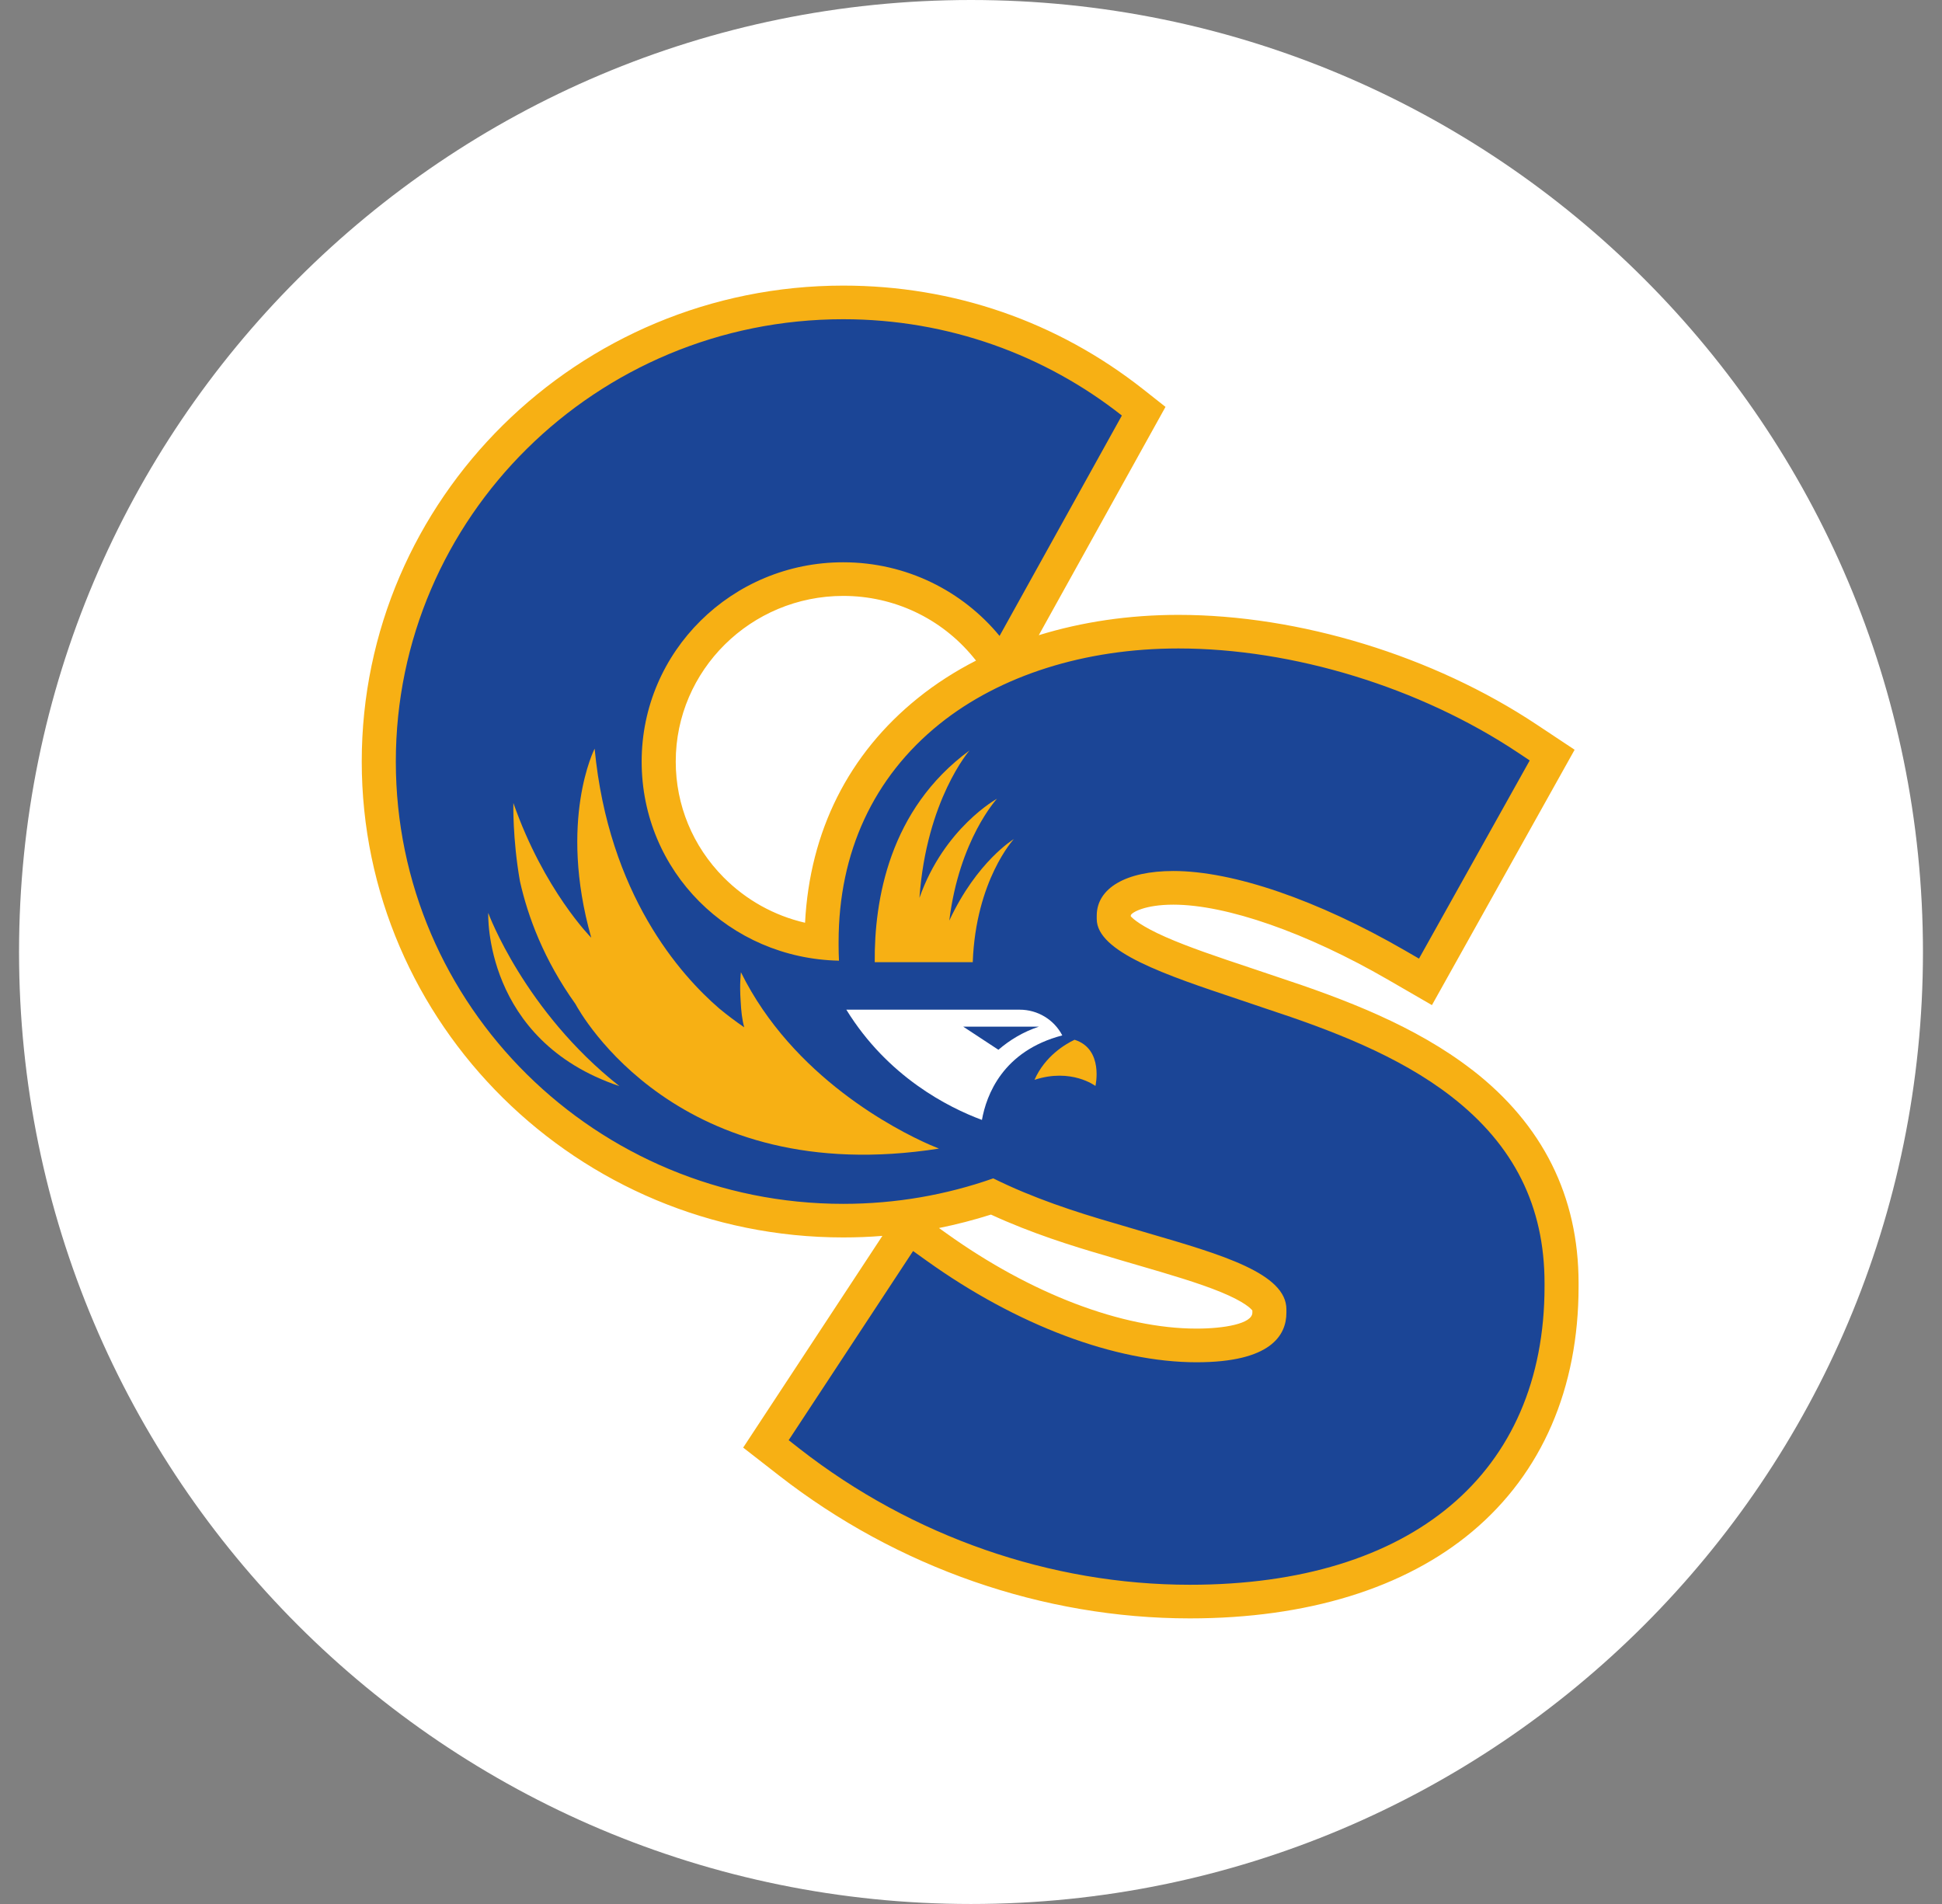
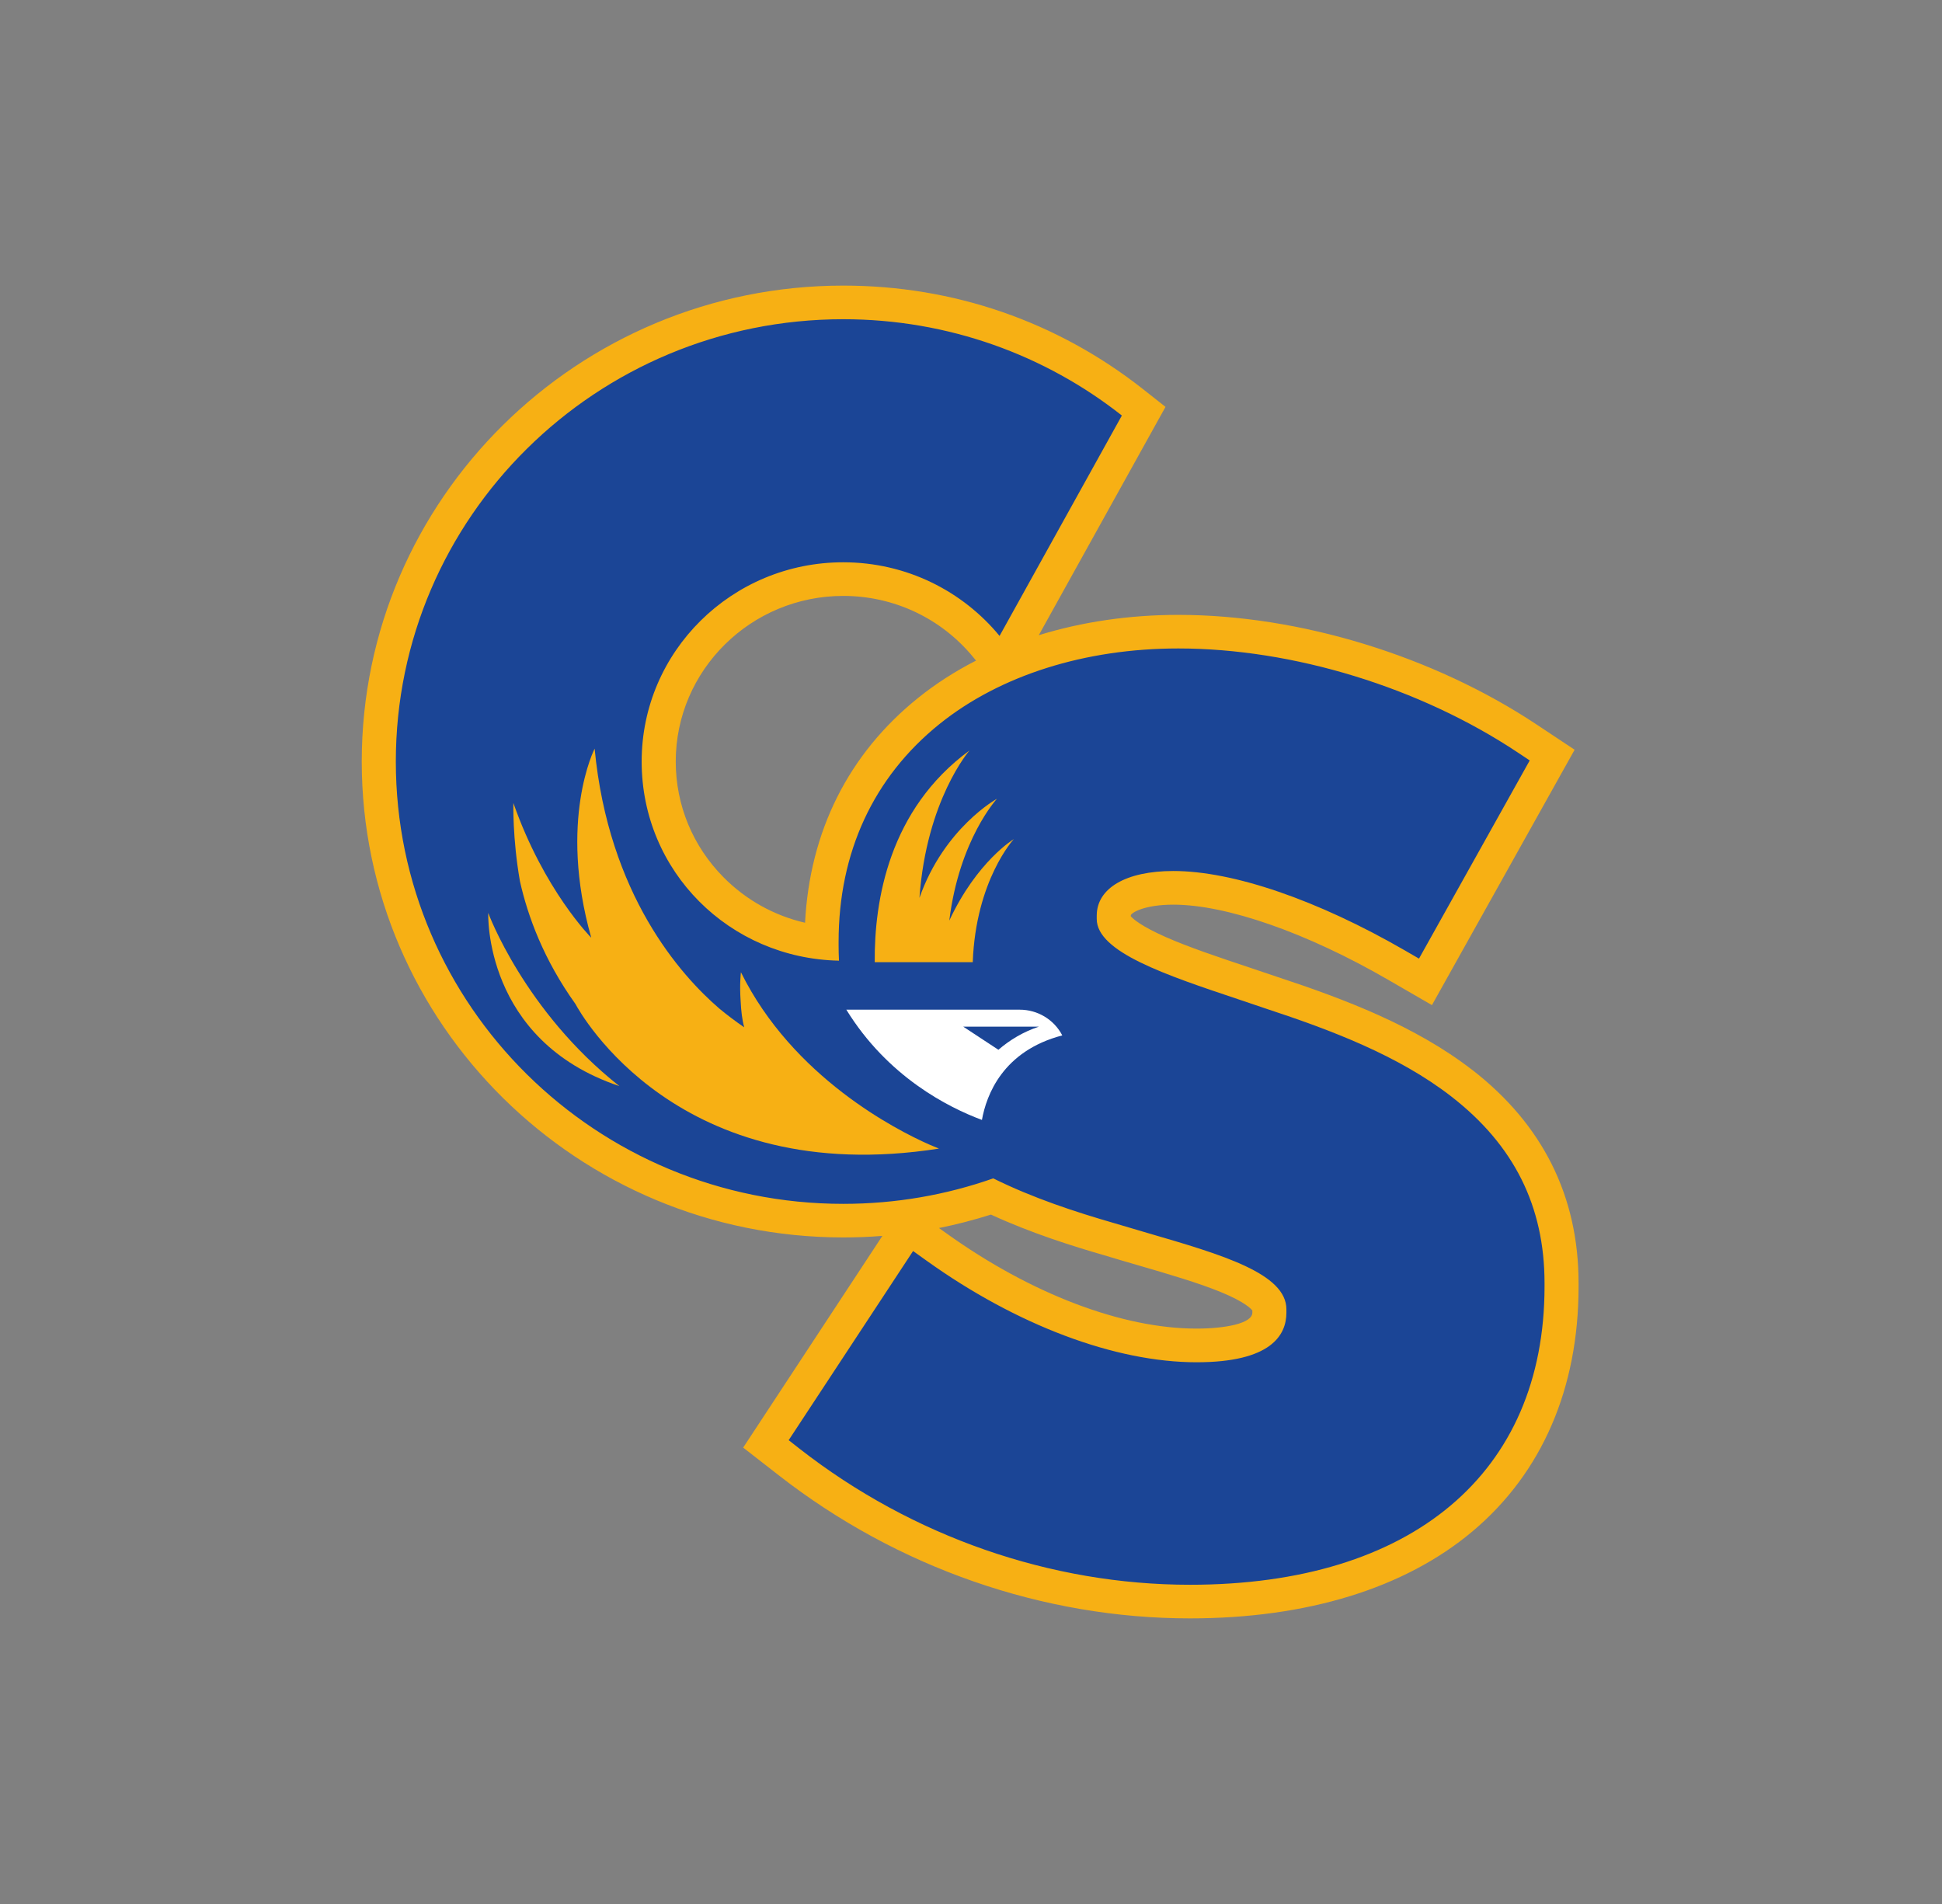
<svg xmlns="http://www.w3.org/2000/svg" width="51" height="50" viewBox="0 0 51 50" fill="none">
  <rect x="0" y="0" width="51" height="50" fill="#808080" stroke="none" />
-   <path d="M0.5 25C0.5 11.193 11.693 0 25.5 0C39.307 0 50.5 11.193 50.5 25C50.5 38.807 39.307 50 25.5 50C11.693 50 0.5 38.807 0.5 25Z" fill="white" />
  <path d="M31.249 42.107C27.483 42.107 23.737 40.804 20.703 38.439L20.049 37.929L23.848 32.153L24.626 32.71C26.91 34.345 29.388 35.283 31.424 35.283C32.275 35.283 33.288 35.142 33.288 34.469V34.383C33.288 34.117 32.851 33.857 32.485 33.685C31.855 33.389 30.957 33.127 30.006 32.85C29.751 32.776 29.433 32.682 29.121 32.588C28.247 32.336 27.125 31.983 26.052 31.473C24.795 31.89 23.483 32.102 22.146 32.102C18.875 32.102 15.799 30.843 13.487 28.557C11.174 26.271 9.9 23.231 9.9 19.998C9.9 16.765 11.175 13.725 13.487 11.439C15.799 9.152 18.874 7.894 22.145 7.894C24.946 7.894 27.584 8.806 29.771 10.53L30.098 10.787L26.419 17.416C27.76 16.845 29.306 16.542 30.945 16.542C34.048 16.542 37.483 17.593 40.133 19.354L40.828 19.815L37.453 25.853L36.646 25.385C34.424 24.101 32.299 23.364 30.815 23.364C30.115 23.364 29.297 23.543 29.297 24.049V24.135C29.297 24.181 29.34 24.429 30.163 24.835C30.824 25.159 31.723 25.46 32.675 25.779L32.692 25.785C32.927 25.863 33.167 25.943 33.409 26.026C35.154 26.601 36.968 27.287 38.412 28.405C40.191 29.782 41.056 31.514 41.056 33.699V33.785C41.056 36.339 40.142 38.459 38.412 39.914C36.705 41.349 34.227 42.108 31.247 42.108L31.249 42.107ZM22.145 15.256C19.499 15.256 17.347 17.383 17.347 19.998C17.347 21.247 17.835 22.427 18.719 23.318C19.481 24.085 20.463 24.566 21.527 24.701C21.536 22.215 22.514 20.118 24.359 18.635C24.924 18.182 25.562 17.797 26.258 17.484L25.866 17.008C24.95 15.894 23.593 15.255 22.145 15.255L22.145 15.256Z" fill="#1B4596" />
  <path d="M38.659 28.094C37.167 26.94 35.317 26.239 33.538 25.652C33.293 25.569 33.051 25.487 32.813 25.408L32.804 25.405C31.989 25.133 31.22 24.875 30.61 24.606C29.965 24.321 29.756 24.13 29.696 24.063V24.048C29.696 24.036 29.698 24.031 29.698 24.031C29.728 23.961 30.064 23.757 30.815 23.757C32.209 23.757 34.315 24.492 36.445 25.724L37.605 26.395L41.352 19.689L40.355 19.027C37.642 17.224 34.124 16.147 30.945 16.147C29.652 16.147 28.413 16.331 27.28 16.681L30.608 10.685L30.02 10.221C27.761 8.441 25.038 7.5 22.145 7.5C15.172 7.5 9.5 13.106 9.5 19.998C9.5 26.89 15.172 32.496 22.145 32.496C22.489 32.496 22.832 32.483 23.173 32.455L19.517 38.015L20.457 38.747C23.561 41.167 27.393 42.5 31.249 42.5C34.325 42.5 36.893 41.709 38.672 40.213C40.494 38.681 41.456 36.458 41.456 33.784V33.698C41.456 31.416 40.515 29.53 38.66 28.093L38.659 28.094ZM40.562 33.784C40.562 38.689 37.08 41.617 31.249 41.617C27.593 41.617 23.957 40.351 21.01 38.054L20.712 37.82L23.979 32.853L24.334 33.107C26.701 34.802 29.286 35.774 31.423 35.774C33.374 35.774 33.783 35.066 33.783 34.471V34.385C33.783 33.443 32.098 32.951 30.146 32.382C29.857 32.297 29.562 32.211 29.262 32.121C28.241 31.826 27.127 31.462 26.084 30.945C24.853 31.378 23.527 31.614 22.145 31.614C15.656 31.614 10.395 26.414 10.395 20C10.395 13.585 15.655 8.383 22.145 8.383C24.912 8.383 27.455 9.33 29.462 10.912L26.25 16.7C25.28 15.521 23.802 14.766 22.145 14.766C19.221 14.766 16.851 17.108 16.851 19.998C16.851 22.888 19.161 25.17 22.033 25.228C22.026 25.094 22.023 24.958 22.023 24.82V24.733C22.023 22.386 22.939 20.408 24.672 19.014C26.263 17.735 28.492 17.029 30.945 17.029C33.954 17.029 37.285 18.049 39.856 19.759L40.173 19.97L37.265 25.174L36.896 24.96C34.601 23.634 32.384 22.873 30.815 22.873C29.573 22.873 28.802 23.322 28.802 24.047V24.133C28.802 24.998 30.607 25.602 32.517 26.241C32.758 26.322 33.003 26.404 33.251 26.489C34.953 27.049 36.722 27.717 38.108 28.79C39.759 30.068 40.562 31.674 40.562 33.698V33.784ZM24.659 32.249C25.12 32.156 25.575 32.038 26.024 31.896C27.078 32.382 28.158 32.721 29.005 32.966C29.305 33.057 29.602 33.144 29.892 33.228C30.709 33.466 31.48 33.692 32.064 33.932C32.685 34.188 32.851 34.365 32.889 34.415V34.47C32.889 34.761 32.152 34.89 31.422 34.89C29.469 34.89 27.076 33.979 24.858 32.391L24.659 32.249V32.249ZM25.632 17.348C25.082 17.629 24.571 17.957 24.108 18.33C22.285 19.796 21.266 21.828 21.142 24.232C20.335 24.046 19.597 23.638 19.004 23.041C18.193 22.224 17.746 21.143 17.746 19.998C17.746 17.601 19.719 15.649 22.145 15.649C23.474 15.649 24.716 16.235 25.557 17.256L25.632 17.348Z" fill="#F7B014" />
  <path d="M27.897 27.19C27.681 26.775 27.25 26.515 26.779 26.515H22.226C23.312 28.278 24.9 29.08 25.787 29.41C25.904 28.756 26.335 27.598 27.898 27.19H27.897ZM27.285 26.96C26.873 27.096 26.519 27.31 26.22 27.568L25.295 26.96H27.285Z" fill="white" />
  <path d="M12.822 23.974C12.822 23.974 12.687 27.32 16.266 28.522C13.768 26.551 12.822 23.974 12.822 23.974Z" fill="#F7B014" />
  <path d="M22.971 25.267H25.546C25.625 23.115 26.624 22.036 26.624 22.036C26.624 22.036 25.657 22.616 24.93 24.175C25.192 22.043 26.182 20.976 26.182 20.976C26.182 20.976 24.794 21.737 24.146 23.579C24.331 21 25.461 19.708 25.461 19.708C23.348 21.256 22.958 23.647 22.972 25.267H22.971Z" fill="#F7B014" />
  <path d="M19.458 25.533C19.458 25.533 19.418 25.834 19.451 26.295C19.462 26.531 19.488 26.781 19.545 26.978C19.313 26.82 19.096 26.655 18.891 26.486C17.871 25.608 15.983 23.494 15.616 19.66C15.616 19.66 14.653 21.536 15.527 24.625C15.527 24.625 14.286 23.382 13.482 21.087C13.482 21.087 13.457 22.019 13.655 23.144C13.861 24.064 14.279 25.202 15.112 26.365C15.237 26.598 17.804 31.234 24.658 30.163C24.591 30.136 24.502 30.099 24.396 30.053C23.544 29.676 20.821 28.292 19.458 25.532V25.533Z" fill="#F7B014" />
-   <path d="M28.219 27.305C27.985 27.416 27.444 27.73 27.167 28.358C28.134 28.038 28.768 28.518 28.768 28.518C28.768 28.518 28.993 27.548 28.22 27.305H28.219Z" fill="#F7B014" />
</svg>